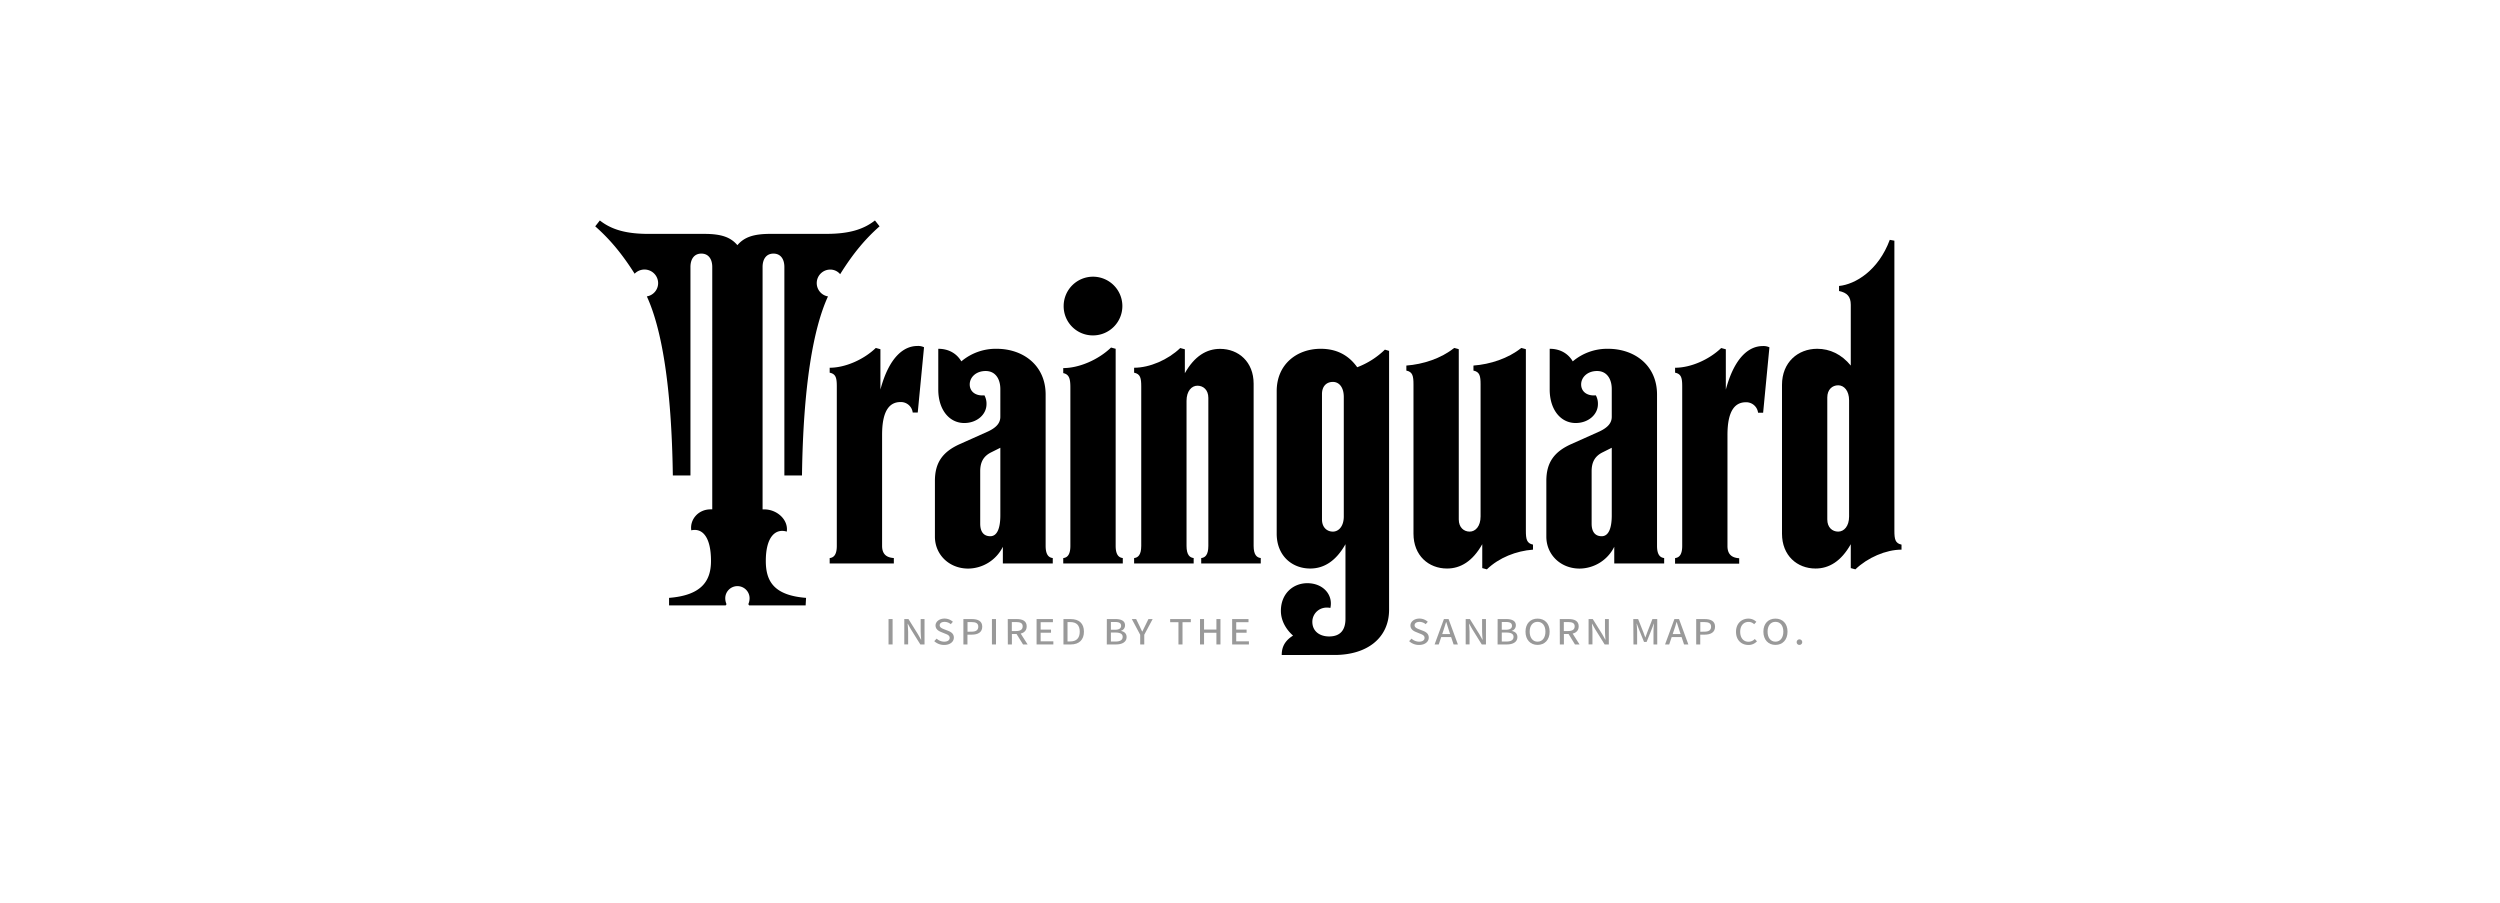
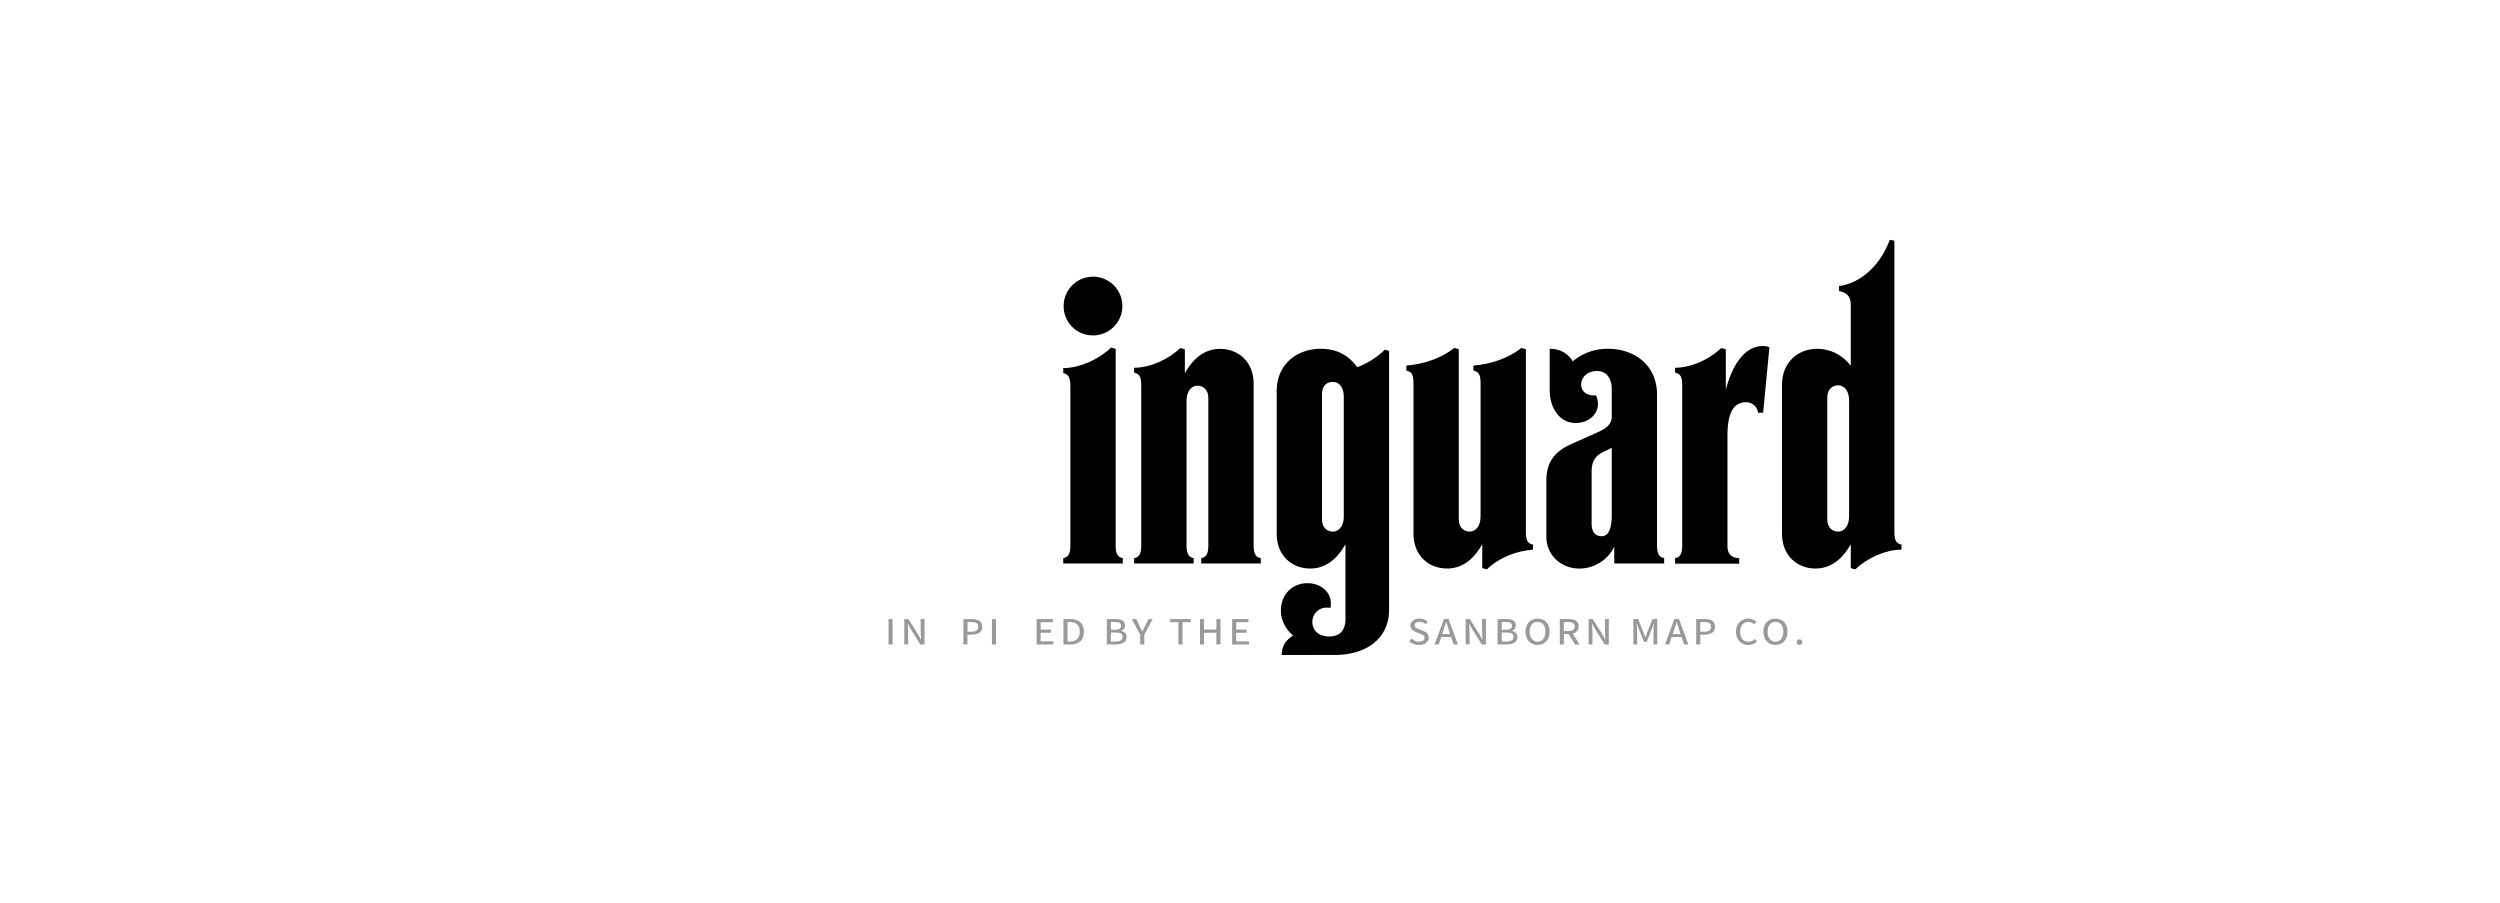
<svg xmlns="http://www.w3.org/2000/svg" id="Calque_1" data-name="Calque 1" viewBox="0 0 1550 560">
  <defs>
    <style>.cls-1{isolation:isolate;}.cls-2{fill:#999;}</style>
  </defs>
-   <path d="M477.74,145h34.57c13.78,0,22.88-2.6,30.16-8.32l2.86,3.64C536.49,148.13,529,157,520.89,170a7.91,7.91,0,0,0-6.24-2.86,8.38,8.38,0,0,0-1.3,16.64c-9.1,19.76-15.34,55.38-16.12,111H486.31V165.55c0-4.94-2.34-8.32-6.76-8.32s-6.75,3.38-6.75,8.32V315.82h1c8.05,0,15.07,6.5,14,13.78-6.76-2.08-13,2.86-13,18.2,0,12.74,5.19,21.32,24.95,22.88l-.26,4.68H464.48l-.52-.78a9.18,9.18,0,0,0,.78-3.64,7.54,7.54,0,1,0-15.08,0,9.18,9.18,0,0,0,.78,3.64l-.52.78h-35.1v-4.68c19.76-1.56,26-10.14,26-22.88,0-15.08-5.46-20.54-12.22-19-1-6.5,4.16-13,12-13h1V165.55c0-4.94-2.34-8.32-6.76-8.32s-6.76,3.38-6.76,8.32V294.77H417.16c-.78-55.64-7-91.26-16.12-111a8.35,8.35,0,0,0,7-8.06,8.46,8.46,0,0,0-14.56-6c-8.06-12.74-15.6-21.58-24.44-29.38l2.86-3.64c7.28,5.72,16.38,8.32,30.16,8.32h34.58c10.66,0,16.38,2.08,20.54,7C461.36,147.09,467.07,145,477.74,145Z" />
-   <path d="M514.4,346c2.34-.26,4.42-1.82,4.42-7.54V239.65c0-5.2-.52-7.8-4.42-8.58V228C524,228,535.46,223,543,215.73l2.86.78v25c5.46-20.28,14.56-27,22.88-27a8.41,8.41,0,0,1,4.16.78L569,255.77h-3.12a7.39,7.39,0,0,0-7.54-6.5c-6.24,0-11.44,4.42-11.44,20.28v68.89c0,5.72,3.38,7.28,7.28,7.54v3.38H514.4Z" />
-   <path d="M579.65,332.72V298.14c0-10.91,4.42-17.93,15.6-22.87l17.42-7.8c5.46-2.6,7.54-5.46,7.54-9.1V241.21c0-6-2.86-11.18-9.1-11.18-6,0-9.88,3.9-9.88,8.32s3.64,7.28,9.1,6.76a10.57,10.57,0,0,1,1.3,5.46c0,6.5-6,11.7-13.78,11.7-9.36,0-16.12-8.32-16.12-20.8V216.25c7,0,11.7,3.38,14.3,7.8a33.11,33.11,0,0,1,21.84-7.8c16.64,0,30.42,10.4,30.42,28.34v93.85c0,5.72,2.08,7.28,4.42,7.54v3.38H621.77V339a24.27,24.27,0,0,1-21.58,13.52C588.49,352.48,579.65,343.9,579.65,332.72Zm34.32-.26c4.16,0,6.24-4.68,6.24-13V277.61l-5.72,2.86c-4.68,2.34-6.76,6-6.76,11.69v32.5C607.73,329.6,609.81,332.46,614,332.46Z" />
  <path d="M659.21,346c2.34-.26,4.42-1.82,4.42-7.54V240.17c0-5.46-.78-8.06-4.42-8.84v-3.12c9.88,0,21.84-5.2,29.64-12.74l2.86.78V338.44c0,5.72,2.08,7.28,4.42,7.54v3.38H659.21Zm.26-156.51a18.2,18.2,0,1,1,18.46,18.46A18.09,18.09,0,0,1,659.47,189.47Z" />
  <path d="M703.15,346c2.34-.26,4.42-1.82,4.42-7.54V239.65c0-5.2-.52-7.8-4.42-8.58V228c9.62,0,21.06-4.94,28.6-12.22l2.86.78v14.82c6-10.66,13.52-15.08,21.84-15.08,11.44,0,20.8,8.06,20.8,21.58V338.44c0,5.72,2.08,7.28,4.42,7.54v3.38H744.75V346c2.34-.26,4.42-1.82,4.42-7.54V246.67c0-4.94-3.12-7.54-6.76-7.54s-6.76,3.38-6.76,9.36v89.95c0,5.72,2.08,7.28,4.42,7.54v3.38H703.15Z" />
  <path d="M801.69,394.08c-4.68-4.16-7.54-9.62-7.54-15.34,0-10.66,7.54-17.16,16.38-17.16,9.88,0,16.12,7.28,14.3,15.34-6.5-1.3-11.18,3.38-11.18,8.58,0,6,4.68,9.1,10.4,9.1,7.54,0,10.14-4.68,10.14-10.92V337.4c-6,10.66-13.52,15.08-21.84,15.08-11.44,0-20.8-8.06-20.8-21.58V242.51c0-16.64,12.48-26.26,27.3-26.26,9.1,0,16.9,3.38,22.62,11.44a50,50,0,0,0,17.16-10.92l2.6.78V378c0,17.68-13.78,28.08-33.8,28.08H794.67C794.67,401.62,796.23,397.46,801.69,394.08Zm24.7-64.48c3.64,0,6.76-3.38,6.76-9.36V246.15c0-6-2.86-9.36-6.76-9.36s-6.76,2.6-6.76,7.54v77.73C819.63,327,822.75,329.6,826.39,329.6Z" />
  <path d="M919,352.22V337.4c-6,10.66-13.52,15.08-21.84,15.08-11.44,0-20.8-8.06-20.8-21.58V238.35c0-5.2-.52-7.8-4.42-8.58v-3.12c10.4-.78,21.58-4.42,29.64-10.92l2.86.78V322.06c0,4.94,3.12,7.54,6.76,7.54s6.76-3.38,6.76-9.36V238.35c0-5.2-.52-7.8-4.42-8.58v-3.12c10.4-.78,21.58-4.42,29.64-10.92l2.86.78V329.08c0,5.2.52,7.8,4.42,8.58v3.12c-10.4.78-21.06,4.94-28.6,12.22Z" />
  <path d="M958.73,332.72V298.14c0-10.91,4.42-17.93,15.6-22.87l17.42-7.8c5.46-2.6,7.54-5.46,7.54-9.1V241.21c0-6-2.86-11.18-9.1-11.18-6,0-9.88,3.9-9.88,8.32s3.64,7.28,9.1,6.76a10.57,10.57,0,0,1,1.3,5.46c0,6.5-6,11.7-13.78,11.7-9.36,0-16.12-8.32-16.12-20.8V216.25c7,0,11.7,3.38,14.3,7.8a33.11,33.11,0,0,1,21.84-7.8c16.64,0,30.41,10.4,30.41,28.34v93.85c0,5.72,2.08,7.28,4.42,7.54v3.38h-30.94V339a24.24,24.24,0,0,1-21.57,13.52C967.57,352.48,958.73,343.9,958.73,332.72Zm34.32-.26c4.16,0,6.24-4.68,6.24-13V277.61l-5.72,2.86c-4.68,2.34-6.76,6-6.76,11.69v32.5C986.81,329.6,988.89,332.46,993.05,332.46Z" />
  <path d="M1038.55,346c2.34-.26,4.42-1.82,4.42-7.54V239.65c0-5.2-.52-7.8-4.42-8.58V228c9.62,0,21-4.94,28.59-12.22l2.87.78v25c5.46-20.28,14.55-27,22.87-27a8.41,8.41,0,0,1,4.16.78l-3.9,40.56H1090a7.39,7.39,0,0,0-7.54-6.5c-6.24,0-11.43,4.42-11.43,20.28v68.89c0,5.72,3.38,7.28,7.27,7.54v3.38h-39.77Z" />
  <path d="M1147.48,352.22V337.4c-6,10.66-13.52,15.08-21.84,15.08-11.44,0-20.8-8.06-20.8-21.58V238.61c0-14,9.88-22.36,21.84-22.36,7.8,0,15.08,3.38,20.8,10.4V189c0-5.2-2.34-7.54-7.28-8.58v-3.12c10.14-1,24.44-9.62,31.46-28.6l2.86.52V329.08c0,5.2.52,7.8,4.42,8.58v3.12c-9.62,0-21.06,4.94-28.6,12.22Zm-7.8-22.62c3.64,0,6.76-3.38,6.76-9.36v-72c0-6-3.12-9.36-6.76-9.36s-6.76,2.6-6.76,7.54v75.65C1132.92,327,1136,329.6,1139.68,329.6Z" />
  <g class="cls-1">
    <path class="cls-2" d="M550.89,383.82h2.52v15.74h-2.52Z" />
    <path class="cls-2" d="M560.66,383.82h2.59l5.94,9.51,1.84,3.3h.1c-.12-1.6-.32-3.46-.32-5.14v-7.67h2.4v15.74h-2.6L564.67,390l-1.84-3.29h-.1c.12,1.62.32,3.38.32,5.06v7.75h-2.39Z" />
-     <path class="cls-2" d="M579.23,397.52l1.49-1.57a7.05,7.05,0,0,0,4.67,1.89c2.15,0,3.4-.94,3.4-2.36s-1.2-2-2.81-2.61l-2.44-1c-1.65-.63-3.51-1.78-3.51-4.09s2.35-4.27,5.58-4.27a7.66,7.66,0,0,1,5.18,2L589.48,387a5.85,5.85,0,0,0-3.87-1.43c-1.83,0-3,.82-3,2.13s1.43,1.94,2.82,2.47l2.42.94c2,.78,3.54,1.9,3.54,4.22,0,2.51-2.29,4.54-6,4.54A8.93,8.93,0,0,1,579.23,397.52Z" />
    <path class="cls-2" d="M597.3,383.82h5.13c3.86,0,6.56,1.2,6.56,4.72s-2.7,4.94-6.46,4.94h-2.71v6.08H597.3Zm5,7.82c2.87,0,4.23-1,4.23-3.1s-1.46-2.87-4.33-2.87h-2.34v6Z" />
    <path class="cls-2" d="M615,383.82h2.52v15.74H615Z" />
-     <path class="cls-2" d="M624.81,383.82h5.57c3.55,0,6.17,1.16,6.17,4.52s-2.62,4.75-6.17,4.75h-3v6.47h-2.52Zm5.25,7.42c2.58,0,4-.95,4-2.9s-1.41-2.67-4-2.67h-2.73v5.57Zm-.17,1.23,1.91-1.27,5.32,8.36h-2.84Z" />
    <path class="cls-2" d="M642.68,383.82h10.13v1.94H645.2v4.6h6.43v1.93H645.2v5.33h7.88v1.94h-10.4Z" />
    <path class="cls-2" d="M659.34,383.82h4.43c5.31,0,8.27,2.74,8.27,7.81s-3,7.93-8.15,7.93h-4.55Zm4.25,13.87c3.84,0,5.85-2.12,5.85-6.06s-2-5.94-5.85-5.94h-1.73v12Z" />
    <path class="cls-2" d="M686.24,383.82h5.28c3.53,0,6,1.06,6,3.87a3.49,3.49,0,0,1-2.48,3.41v.1c2,.37,3.45,1.61,3.45,3.75,0,3.11-2.75,4.61-6.59,4.61h-5.69Zm4.94,6.63c2.75,0,3.9-.94,3.9-2.45,0-1.73-1.29-2.37-3.81-2.37h-2.51v4.82Zm.44,7.3c2.8,0,4.43-.91,4.43-2.91,0-1.83-1.57-2.66-4.43-2.66h-2.86v5.57Z" />
    <path class="cls-2" d="M706.92,393.55l-5.2-9.73h2.69l2.1,4.29c.54,1.17,1,2.26,1.63,3.44h.11c.57-1.18,1.15-2.27,1.67-3.44l2.11-4.29h2.61l-5.2,9.73v6h-2.52Z" />
    <path class="cls-2" d="M730.64,385.76H725.5v-1.94h12.81v1.94h-5.15v13.8h-2.52Z" />
    <path class="cls-2" d="M744,383.82h2.51v6.5h7.67v-6.5h2.51v15.74h-2.51v-7.25h-7.67v7.25H744Z" />
    <path class="cls-2" d="M763.93,383.82h10.14v1.94h-7.62v4.6h6.44v1.93h-6.44v5.33h7.88v1.94h-10.4Z" />
    <path class="cls-2" d="M873.66,397.52l1.49-1.57a7.08,7.08,0,0,0,4.68,1.89c2.15,0,3.39-.94,3.39-2.36s-1.2-2-2.81-2.61l-2.44-1c-1.65-.63-3.5-1.78-3.5-4.09s2.35-4.27,5.58-4.27a7.68,7.68,0,0,1,5.18,2L883.91,387a5.82,5.82,0,0,0-3.86-1.43c-1.84,0-3,.82-3,2.13s1.44,1.94,2.82,2.47l2.42.94c2,.78,3.54,1.9,3.54,4.22,0,2.51-2.28,4.54-6,4.54A8.94,8.94,0,0,1,873.66,397.52Z" />
    <path class="cls-2" d="M895.23,383.82h2.89l5.77,15.74h-2.66l-2.88-8.64c-.6-1.72-1.13-3.48-1.67-5.26h-.11c-.51,1.8-1.05,3.54-1.65,5.26l-2.9,8.64h-2.57Zm-2.61,9.32h8V395h-8Z" />
    <path class="cls-2" d="M908.73,383.82h2.6l5.94,9.51,1.84,3.3h.1c-.12-1.6-.32-3.46-.32-5.14v-7.67h2.4v15.74h-2.6L912.75,390l-1.84-3.29h-.1c.12,1.62.32,3.38.32,5.06v7.75h-2.4Z" />
    <path class="cls-2" d="M928.53,383.82h5.29c3.53,0,6,1.06,6,3.87a3.5,3.5,0,0,1-2.49,3.41v.1c2,.37,3.45,1.61,3.45,3.75,0,3.11-2.74,4.61-6.58,4.61h-5.7Zm5,6.63c2.75,0,3.9-.94,3.9-2.45,0-1.73-1.3-2.37-3.81-2.37h-2.52v4.82Zm.43,7.3c2.81,0,4.43-.91,4.43-2.91,0-1.83-1.56-2.66-4.43-2.66h-2.86v5.57Z" />
    <path class="cls-2" d="M945.81,391.63c0-5.06,3.07-8.09,7.48-8.09s7.48,3,7.48,8.09-3.08,8.21-7.48,8.21S945.81,396.69,945.81,391.63Zm12.36,0c0-3.78-1.93-6.09-4.88-6.09s-4.89,2.31-4.89,6.09,1.93,6.21,4.89,6.21S958.17,395.41,958.17,391.63Z" />
    <path class="cls-2" d="M967.05,383.82h5.57c3.55,0,6.17,1.16,6.17,4.52s-2.62,4.75-6.17,4.75h-3v6.47h-2.52Zm5.25,7.42c2.58,0,4-.95,4-2.9s-1.41-2.67-4-2.67h-2.73v5.57Zm-.17,1.23L974,391.2l5.32,8.36h-2.84Z" />
    <path class="cls-2" d="M984.92,383.82h2.6l5.94,9.51,1.84,3.3h.1c-.12-1.6-.32-3.46-.32-5.14v-7.67h2.39v15.74h-2.59L988.94,390l-1.84-3.29H987c.12,1.62.32,3.38.32,5.06v7.75h-2.4Z" />
    <path class="cls-2" d="M1012.64,383.82h3l3.23,8.15c.4,1,.78,2.14,1.18,3.21h.11c.4-1.07.75-2.16,1.16-3.21l3.17-8.15h3v15.74h-2.33v-8.13c0-1.4.2-3.37.32-4.78h-.1l-1.38,3.61-3.11,7.75h-1.59l-3.13-7.75-1.37-3.61h-.1c.12,1.41.32,3.38.32,4.78v8.13h-2.28Z" />
    <path class="cls-2" d="M1038.13,383.82H1041l5.78,15.74h-2.67l-2.88-8.64c-.59-1.72-1.13-3.48-1.67-5.26h-.11c-.51,1.8-1,3.54-1.64,5.26l-2.91,8.64h-2.57Zm-2.61,9.32h8V395h-8Z" />
    <path class="cls-2" d="M1051.64,383.82h5.12c3.87,0,6.57,1.2,6.57,4.72s-2.7,4.94-6.46,4.94h-2.72v6.08h-2.51Zm5,7.82c2.86,0,4.23-1,4.23-3.1s-1.47-2.87-4.34-2.87h-2.34v6Z" />
    <path class="cls-2" d="M1076.33,391.72c0-5.1,3.38-8.18,7.76-8.18a6.9,6.9,0,0,1,4.85,2l-1.37,1.48a4.82,4.82,0,0,0-3.43-1.44c-3.1,0-5.22,2.33-5.22,6.11s2,6.19,5.14,6.19a5.3,5.3,0,0,0,3.9-1.71l1.36,1.44a7.05,7.05,0,0,1-5.36,2.27C1079.64,399.84,1076.33,396.86,1076.33,391.72Z" />
    <path class="cls-2" d="M1093.3,391.63c0-5.06,3.08-8.09,7.48-8.09s7.48,3,7.48,8.09-3.07,8.21-7.48,8.21S1093.3,396.69,1093.3,391.63Zm12.37,0c0-3.78-1.93-6.09-4.89-6.09s-4.88,2.31-4.88,6.09,1.93,6.21,4.88,6.21S1105.67,395.41,1105.67,391.63Z" />
    <path class="cls-2" d="M1113.94,398.22a1.72,1.72,0,1,1,1.72,1.62A1.65,1.65,0,0,1,1113.94,398.22Z" />
  </g>
</svg>